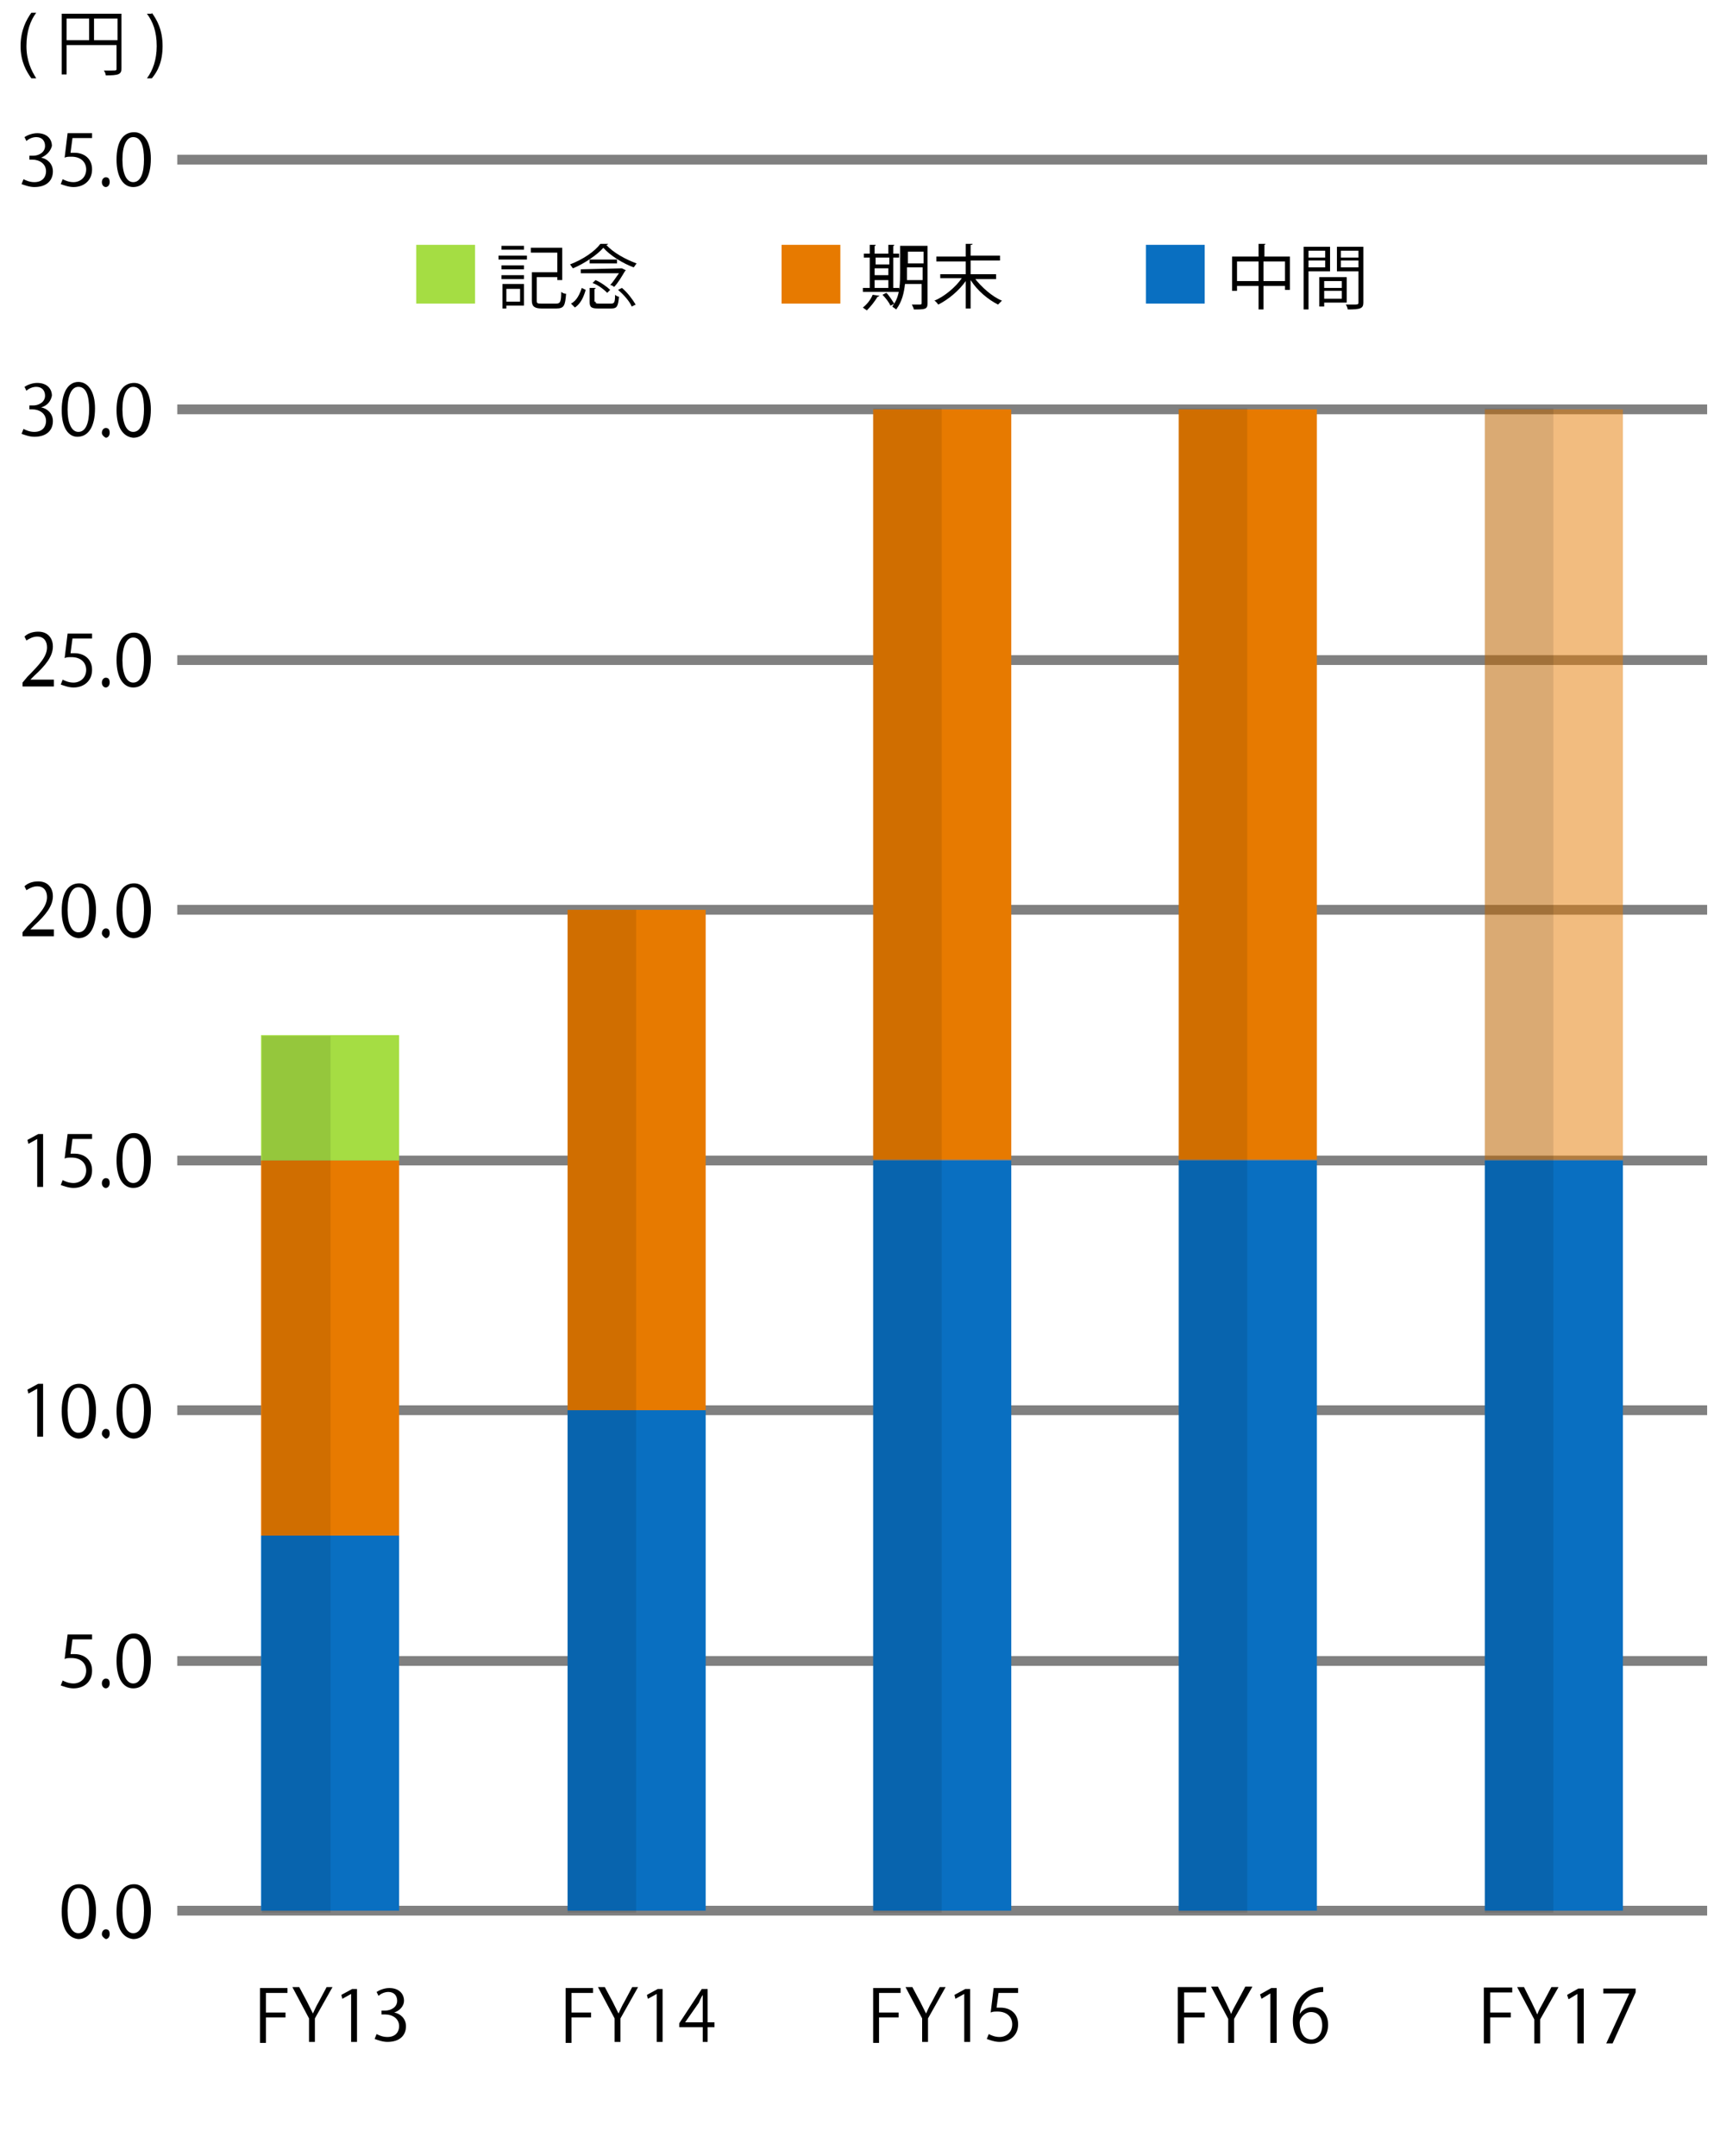
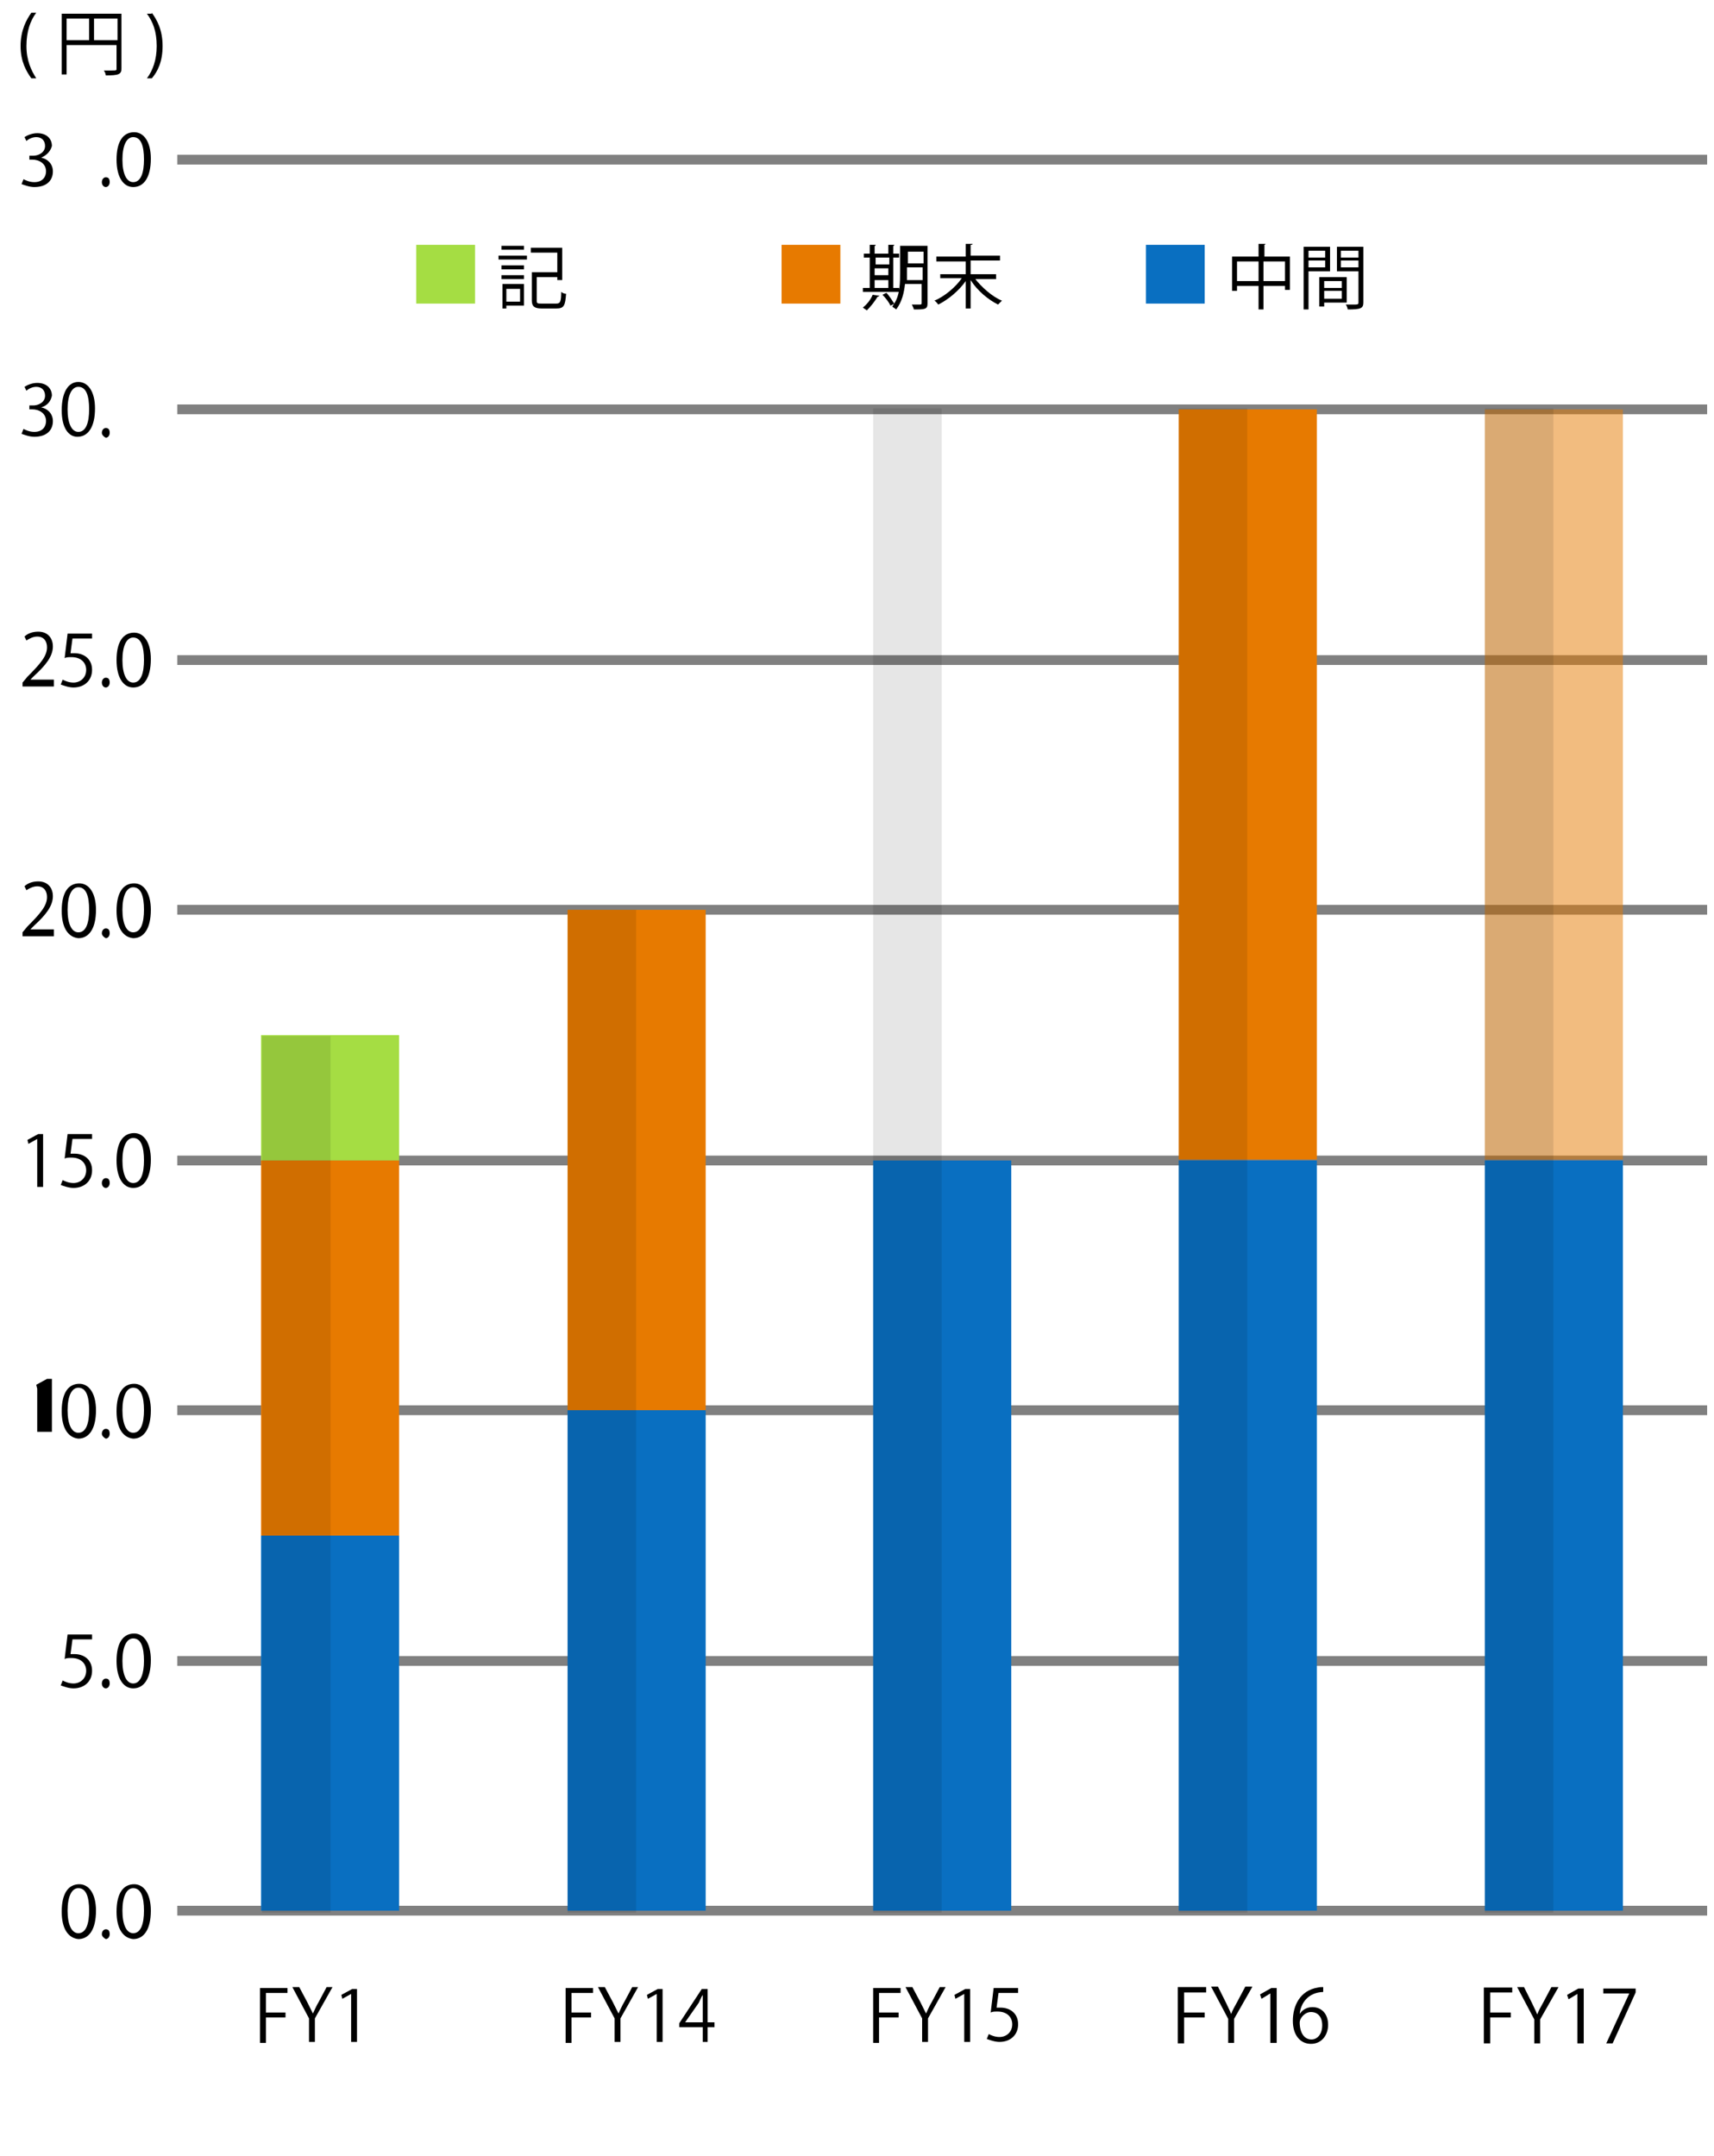
<svg xmlns="http://www.w3.org/2000/svg" version="1.1" id="JP" x="0px" y="0px" viewBox="0 0 350 440.3" style="enable-background:new 0 0 350 440.3;" xml:space="preserve">
  <style type="text/css">
	.st0{fill:#808080;}
	.st1{fill:#A5DD43;}
	.st2{fill:#E77A00;}
	.st3{fill:#096FC1;}
	.st4{fill-opacity:0.1;}
	.st5{fill:#E77A00;enable-background:new    ;}
	.st6{opacity:0.5;fill:#E77A00;enable-background:new    ;}
</style>
  <g>
    <path d="M6.4,16c-1-1.4-2.2-3.4-2.2-6.6S5.4,4,6.4,2.6h1c-1.2,1.6-2,3.8-2,6.8s1,5,2,6.6H6.4z" />
    <path d="M24.8,2.8V14c0,1.2-0.6,1.4-3.2,1.4c0-0.2-0.2-0.8-0.4-1c0.6,0,1,0,1.4,0c1.2,0,1.2,0,1.2-0.4V9.2H13.6v6h-1V2.8H24.8z    M13.6,3.8v4.4h4.6V3.8H13.6z M19.2,8.2H24V3.8h-4.8V8.2z" />
    <path d="M31,2.6C32,4,33.2,6,33.2,9.4c0,3.2-1,5.2-2.2,6.6h-1c1.2-1.6,2-3.8,2-6.6c0-3-0.8-5-2-6.6h1V2.6z" />
  </g>
  <g>
    <rect x="36.2" y="389.2" class="st0" width="312.4" height="2" />
  </g>
  <g>
    <g>
      <g>
        <path d="M12.6,390.4c0-3.8,1.4-5.6,3.6-5.6c2,0,3.4,2,3.4,5.4c0,3.8-1.4,5.8-3.6,5.8C14,395.8,12.6,394,12.6,390.4z M18.2,390.2     c0-2.8-0.6-4.6-2.2-4.6c-1.4,0-2.2,1.8-2.2,4.6c0,2.8,0.8,4.6,2.2,4.6C17.6,394.8,18.2,392.8,18.2,390.2z" />
        <path d="M20.8,395c0-0.6,0.4-1,0.8-1c0.6,0,0.8,0.4,0.8,1s-0.4,1-0.8,1C21.2,395.8,20.8,395.4,20.8,395z" />
        <path d="M23.8,390.4c0-3.8,1.4-5.6,3.6-5.6c2,0,3.4,2,3.4,5.4c0,3.8-1.4,5.8-3.6,5.8C25.2,395.8,23.8,394,23.8,390.4z      M29.4,390.2c0-2.8-0.6-4.6-2.2-4.6c-1.4,0-2.2,1.8-2.2,4.6c0,2.8,0.8,4.6,2.2,4.6C28.8,394.8,29.4,392.8,29.4,390.2z" />
      </g>
      <g>
        <path d="M18.8,333.8v1h-4l-0.4,3c0.2,0,0.4,0,0.8,0c2,0,3.6,1.2,3.6,3.4c0,2.2-1.6,3.6-3.8,3.6c-1,0-2-0.4-2.6-0.6l0.4-1     c0.4,0.2,1.2,0.6,2.2,0.6c1.4,0,2.6-1,2.6-2.6c0-1.4-1-2.6-3-2.6c-0.6,0-1,0-1.4,0.2l0.6-5H18.8z" />
        <path d="M20.8,343.8c0-0.6,0.4-1,0.8-1c0.6,0,0.8,0.4,0.8,1s-0.4,1-0.8,1S20.8,344.4,20.8,343.8z" />
        <path d="M23.8,339.2c0-3.8,1.4-5.6,3.6-5.6c2,0,3.4,2,3.4,5.4c0,3.8-1.4,5.8-3.6,5.8C25.2,344.8,23.8,342.8,23.8,339.2z      M29.4,339.2c0-2.8-0.6-4.6-2.2-4.6c-1.4,0-2.2,1.8-2.2,4.6c0,2.8,0.8,4.6,2.2,4.6C28.8,343.8,29.4,341.6,29.4,339.2z" />
      </g>
      <g>
-         <path d="M7.6,293.4v-9.8l0,0l-1.8,1l-0.2-0.8l2.2-1.2h1v10.8H7.6z" />
+         <path d="M7.6,293.4v-9.8l0,0l-0.2-0.8l2.2-1.2h1v10.8H7.6z" />
        <path d="M12.6,288.2c0-3.8,1.4-5.6,3.6-5.6c2,0,3.4,2,3.4,5.4c0,3.8-1.4,5.8-3.6,5.8C14,293.6,12.6,291.8,12.6,288.2z M18.2,288     c0-2.8-0.6-4.6-2.2-4.6c-1.4,0-2.2,1.8-2.2,4.6c0,2.8,0.8,4.6,2.2,4.6C17.6,292.6,18.2,290.6,18.2,288z" />
        <path d="M20.8,292.8c0-0.6,0.4-1,0.8-1c0.6,0,0.8,0.4,0.8,1s-0.4,1-0.8,1C21.2,293.6,20.8,293.2,20.8,292.8z" />
        <path d="M23.8,288.2c0-3.8,1.4-5.6,3.6-5.6c2,0,3.4,2,3.4,5.4c0,3.8-1.4,5.8-3.6,5.8C25.2,293.6,23.8,291.8,23.8,288.2z      M29.4,288c0-2.8-0.6-4.6-2.2-4.6c-1.4,0-2.2,1.8-2.2,4.6c0,2.8,0.8,4.6,2.2,4.6C28.8,292.6,29.4,290.6,29.4,288z" />
      </g>
      <g>
        <path d="M7.6,242.4v-9.8l0,0l-1.8,1l-0.2-0.8l2.2-1.2h1v10.8H7.6z" />
        <path d="M18.8,231.6v1h-4l-0.4,3c0.2,0,0.4,0,0.8,0c2,0,3.6,1.2,3.6,3.4s-1.6,3.6-3.8,3.6c-1,0-2-0.4-2.6-0.6l0.4-1     c0.4,0.2,1.2,0.6,2.2,0.6c1.4,0,2.6-1,2.6-2.6c0-1.4-1-2.6-3-2.6c-0.6,0-1,0-1.4,0.2l0.6-5C13.8,231.6,18.8,231.6,18.8,231.6z" />
        <path d="M20.8,241.6c0-0.6,0.4-1,0.8-1c0.6,0,0.8,0.4,0.8,1s-0.4,1-0.8,1S20.8,242.2,20.8,241.6z" />
        <path d="M23.8,237c0-3.8,1.4-5.6,3.6-5.6c2,0,3.4,2,3.4,5.4c0,3.8-1.4,5.8-3.6,5.8C25.2,242.6,23.8,240.6,23.8,237z M29.4,237     c0-2.8-0.6-4.6-2.2-4.6c-1.4,0-2.2,1.8-2.2,4.6s0.8,4.6,2.2,4.6C28.8,241.6,29.4,239.6,29.4,237z" />
      </g>
      <g>
        <path d="M11,191.2H4.6v-0.8l1-1.2c2.6-2.6,4-4.2,4-6c0-1.2-0.6-2.2-2-2.2c-0.8,0-1.6,0.4-2.2,0.8L5,181c0.6-0.6,1.6-1,2.8-1     c2.2,0,3,1.6,3,3c0,2-1.4,3.8-3.8,6l-0.8,0.8l0,0H11V191.2z" />
        <path d="M12.6,186c0-3.8,1.4-5.6,3.6-5.6c2,0,3.4,2,3.4,5.4c0,3.8-1.4,5.8-3.6,5.8C14,191.4,12.6,189.6,12.6,186z M18.2,185.8     c0-2.8-0.6-4.6-2.2-4.6c-1.4,0-2.2,1.8-2.2,4.6s0.8,4.6,2.2,4.6C17.6,190.4,18.2,188.4,18.2,185.8z" />
        <path d="M20.8,190.6c0-0.6,0.4-1,0.8-1c0.6,0,0.8,0.4,0.8,1s-0.4,1-0.8,1C21.2,191.4,20.8,191,20.8,190.6z" />
        <path d="M23.8,186c0-3.8,1.4-5.6,3.6-5.6c2,0,3.4,2,3.4,5.4c0,3.8-1.4,5.8-3.6,5.8C25.2,191.4,23.8,189.6,23.8,186z M29.4,185.8     c0-2.8-0.6-4.6-2.2-4.6c-1.4,0-2.2,1.8-2.2,4.6s0.8,4.6,2.2,4.6C28.8,190.4,29.4,188.4,29.4,185.8z" />
      </g>
      <g>
        <path d="M11,140.2H4.6v-0.8l1-1.2c2.6-2.6,4-4.2,4-6c0-1.2-0.6-2.2-2-2.2c-0.8,0-1.6,0.4-2.2,0.8L5,130c0.6-0.6,1.6-1,2.8-1     c2.2,0,3,1.6,3,3c0,2-1.4,3.8-3.8,6l-0.8,0.8l0,0H11V140.2z" />
        <path d="M18.8,129.4v1h-4l-0.4,3c0.2,0,0.4,0,0.8,0c2,0,3.6,1.2,3.6,3.4s-1.6,3.6-3.8,3.6c-1,0-2-0.4-2.6-0.6l0.4-1     c0.4,0.2,1.2,0.6,2.2,0.6c1.4,0,2.6-1,2.6-2.6c0-1.4-1-2.6-3-2.6c-0.6,0-1,0-1.4,0.2l0.6-5C13.8,129.4,18.8,129.4,18.8,129.4z" />
        <path d="M20.8,139.4c0-0.6,0.4-1,0.8-1c0.6,0,0.8,0.4,0.8,1s-0.4,1-0.8,1S20.8,140,20.8,139.4z" />
        <path d="M23.8,134.8c0-3.8,1.4-5.6,3.6-5.6c2,0,3.4,2,3.4,5.4c0,3.8-1.4,5.8-3.6,5.8C25.2,140.4,23.8,138.4,23.8,134.8z      M29.4,134.8c0-2.8-0.6-4.6-2.2-4.6c-1.4,0-2.2,1.8-2.2,4.6s0.8,4.6,2.2,4.6C28.8,139.4,29.4,137.4,29.4,134.8z" />
      </g>
      <g>
        <path d="M8.4,83.2c1.2,0.2,2.4,1.2,2.4,2.8c0,1.8-1.2,3.2-3.8,3.2c-1,0-2-0.4-2.6-0.6l0.4-1C5.2,87.8,6,88.2,7,88.2     c1.8,0,2.4-1.2,2.4-2.2c0-1.6-1.4-2.4-2.8-2.4H6v-0.8h0.8c1,0,2.4-0.6,2.4-2c0-1-0.6-1.8-1.8-1.8c-0.8,0-1.6,0.4-2,0.8L5,79     c0.6-0.4,1.6-0.8,2.6-0.8c2,0,3,1.2,3,2.6C10.4,81.8,9.8,82.8,8.4,83.2L8.4,83.2z" />
        <path d="M12.6,83.8C12.6,80,14,78,16,78s3.4,2,3.4,5.4c0,3.8-1.4,5.8-3.6,5.8C14,89.2,12.6,87.4,12.6,83.8z M18.2,83.6     c0-2.8-0.6-4.6-2.2-4.6c-1.4,0-2.2,1.8-2.2,4.6c0,2.8,0.8,4.6,2.2,4.6C17.6,88.2,18.2,86.2,18.2,83.6z" />
        <path d="M20.8,88.4c0-0.6,0.4-1,0.8-1c0.6,0,0.8,0.4,0.8,1s-0.4,1-0.8,1C21.2,89.2,20.8,88.8,20.8,88.4z" />
-         <path d="M23.8,83.8c0-3.8,1.4-5.6,3.6-5.6c2,0,3.4,2,3.4,5.4c0,3.8-1.4,5.8-3.6,5.8C25.2,89.2,23.8,87.4,23.8,83.8z M29.4,83.6     c0-2.8-0.6-4.6-2.2-4.6c-1.4,0-2.2,1.8-2.2,4.6c0,2.8,0.8,4.6,2.2,4.6C28.8,88.2,29.4,86.2,29.4,83.6z" />
      </g>
      <g>
        <path d="M8.4,32.2c1.2,0.2,2.4,1.2,2.4,2.8c0,1.8-1.2,3.2-3.8,3.2c-1,0-2-0.4-2.6-0.6l0.4-1C5.2,36.8,6,37.2,7,37.2     c1.8,0,2.4-1.2,2.4-2.2c0-1.6-1.4-2.4-2.8-2.4H6v-0.8h0.8c1,0,2.4-0.6,2.4-2c0-1-0.6-1.8-1.8-1.8c-0.8,0-1.6,0.4-2,0.8L5,28     c0.6-0.4,1.6-0.8,2.6-0.8c2,0,3,1.2,3,2.6C10.4,30.6,9.8,31.6,8.4,32.2L8.4,32.2z" />
-         <path d="M18.8,27.2v1h-4l-0.4,3c0.2,0,0.4,0,0.8,0c2,0,3.6,1.2,3.6,3.4s-1.6,3.6-3.8,3.6c-1,0-2-0.4-2.6-0.6l0.4-1     c0.4,0.2,1.2,0.6,2.2,0.6c1.4,0,2.6-1,2.6-2.6c0-1.4-1-2.6-3-2.6c-0.6,0-1,0-1.4,0.2l0.6-5C13.8,27.2,18.8,27.2,18.8,27.2z" />
        <path d="M20.8,37.2c0-0.6,0.4-1,0.8-1c0.6,0,0.8,0.4,0.8,1s-0.4,1-0.8,1S20.8,37.8,20.8,37.2z" />
        <path d="M23.8,32.6c0-3.8,1.4-5.6,3.6-5.6c2,0,3.4,2,3.4,5.4c0,3.8-1.4,5.8-3.6,5.8C25.2,38.2,23.8,36.2,23.8,32.6z M29.4,32.6     c0-2.8-0.6-4.6-2.2-4.6c-1.4,0-2.2,1.8-2.2,4.6s0.8,4.6,2.2,4.6C28.8,37.2,29.4,35.2,29.4,32.6z" />
      </g>
    </g>
    <g>
      <g>
        <rect x="36.2" y="338.2" class="st0" width="312.4" height="2" />
        <rect x="36.2" y="287" class="st0" width="312.4" height="2" />
        <rect x="36.2" y="236" class="st0" width="312.4" height="2" />
        <rect x="36.2" y="184.8" class="st0" width="312.4" height="2" />
        <rect x="36.2" y="133.8" class="st0" width="312.4" height="2" />
        <rect x="36.2" y="82.6" class="st0" width="312.4" height="2" />
        <rect x="36.2" y="31.6" class="st0" width="312.4" height="2" />
      </g>
    </g>
  </g>
  <g>
    <g>
      <g>
        <rect x="53.3" y="211.4" class="st1" width="28.2" height="25.6" />
      </g>
    </g>
    <g>
      <g>
        <rect x="53.3" y="237" class="st2" width="28.2" height="76.6" />
        <rect x="115.9" y="185.8" class="st2" width="28.2" height="102.2" />
-         <rect x="178.3" y="83.6" class="st2" width="28.2" height="153.2" />
      </g>
    </g>
    <g>
      <g>
        <rect x="53.3" y="313.6" class="st3" width="28.2" height="76.6" />
        <rect x="115.9" y="288" class="st3" width="28.2" height="102.2" />
        <rect x="178.3" y="237" class="st3" width="28.2" height="153.2" />
      </g>
    </g>
  </g>
  <g>
    <path d="M178.3,417v-11h5.6v1h-4.4v4h4v1h-4v5.2h-1.2V417z" />
    <path d="M193.1,405.8l-3.6,6.4v4.8h-1.2v-4.8l-3.4-6.4h1.4l1.6,3c0.4,0.8,0.8,1.6,1.2,2.4l0,0c0.4-0.8,0.6-1.4,1.2-2.4l1.6-3H193.1   z" />
    <path d="M196.9,417v-9.8l0,0l-1.8,1l-0.2-0.8l2.2-1.2h1V417H196.9z" />
    <path d="M207.9,406v1h-4l-0.4,3c0.2,0,0.4,0,0.8,0c2,0,3.6,1.2,3.6,3.4c0,2.2-1.6,3.6-3.8,3.6c-1,0-2-0.4-2.6-0.6l0.4-1   c0.4,0.2,1.2,0.6,2.2,0.6c1.4,0,2.6-1,2.6-2.6c0-1.4-1-2.6-3-2.6c-0.6,0-1,0-1.4,0.2l0.6-5H207.9z" />
  </g>
  <g>
    <path d="M53.1,417v-11h5.6v1h-4.4v4h4v1h-4v5.2h-1.2V417z" />
    <path d="M67.9,405.8l-3.6,6.4v4.8h-1.2v-4.8l-3.4-6.4h1.4l1.6,3c0.4,0.8,0.8,1.6,1.2,2.4l0,0c0.4-0.8,0.6-1.4,1.2-2.4l1.6-3H67.9z" />
    <path d="M71.7,417v-9.8l0,0l-1.8,1l-0.2-0.8l2.2-1.2h1V417H71.7z" />
-     <path d="M80.5,411c1.2,0.2,2.4,1.2,2.4,2.8c0,1.8-1.2,3.2-3.8,3.2c-1,0-2-0.4-2.6-0.6l0.4-1c0.4,0.2,1.2,0.6,2.2,0.6   c1.8,0,2.4-1.2,2.4-2.2c0-1.6-1.4-2.4-2.8-2.4h-0.8v-0.8h0.8c1,0,2.4-0.6,2.4-2c0-1-0.6-1.8-1.8-1.8c-0.8,0-1.6,0.4-2,0.8l-0.4-0.8   c0.6-0.4,1.6-0.8,2.6-0.8c2,0,3,1.2,3,2.6C82.5,409.6,81.7,410.6,80.5,411L80.5,411z" />
  </g>
  <g>
    <path d="M115.5,417v-11h5.6v1h-4.4v4h4v1h-4v5.2h-1.2V417z" />
    <path d="M130.3,405.8l-3.6,6.4v4.8h-1.2v-4.8l-3.4-6.4h1.4l1.6,3c0.4,0.8,0.8,1.6,1.2,2.4l0,0c0.4-0.8,0.6-1.4,1.2-2.4l1.6-3H130.3   z" />
    <path d="M134.1,417v-9.8l0,0l-1.8,1l-0.2-0.8l2.2-1.2h1V417H134.1z" />
    <path d="M144.7,417h-1.2v-3h-4.8v-0.8l4.6-7h1.2v6.8h1.4v1h-1.4v3H144.7z M139.9,413h3.6v-3.8c0-0.6,0-1.2,0-1.8l0,0   c-0.4,0.6-0.6,1.2-0.8,1.6L139.9,413L139.9,413z" />
  </g>
  <g>
    <g>
      <g>
        <path d="M258,52.4h5.4v6.8h-1v-0.8H258v4.8h-1v-4.8h-4.4v1h-1v-7h5.4v-2.6h1.4c0,0.2-0.2,0.2-0.2,0.2v2.4     C258.2,52.4,258,52.4,258,52.4z M252.6,57.4h4.4v-4h-4.4V57.4z M258,57.4h4.4v-4H258V57.4z" />
        <path d="M271.6,55.4h-4.4v7.8h-1V50.4h5.4V55.4z M270.6,51.2h-3.4v1.4h3.4V51.2z M267.2,54.6h3.4v-1.4h-3.4V54.6z M275,61.8h-4.6     v0.8h-1v-6h5.6V61.8z M274,57.4h-3.6v1.4h3.6V57.4z M270.4,61h3.6v-1.6h-3.6V61z M278.4,50.4v11.4c0,1.2-0.6,1.4-3.2,1.4     c0-0.2-0.2-0.8-0.4-1c0.4,0,1,0,1.4,0c1,0,1.2,0,1.2-0.4v-6.4H273v-5H278.4z M277.4,51.2h-3.6v1.4h3.6V51.2z M273.8,54.6h3.6     v-1.4h-3.6V54.6z" />
      </g>
      <rect x="234" y="50" class="st3" width="12" height="12" />
    </g>
    <g>
      <path d="M101.8,53v-0.8h5.8V53H101.8z M107,58.2v4.2h-3.6V63h-0.8v-5h4.4V58.2z M102.4,55v-0.8h4.6V55H102.4z M102.4,57v-0.8h4.6    V57H102.4z M107,50.2V51h-4.6v-0.8H107z M106.2,59h-2.8v2.6h2.8V59z M109.6,61.4c0,0.6,0.2,0.6,1,0.6h3c0.8,0,1-0.4,1-2.4    c0.2,0.2,0.6,0.4,1,0.4c-0.2,2.4-0.4,3-2,3h-3c-1.4,0-2-0.4-2-1.6v-5.8h5.2v-4h-5.4v-1h6.4v6.6h-1v-0.6h-4.2V61.4z" />
-       <path d="M124.2,49.8C124,50,124,50,123.8,50c1.4,1.6,4,3,6.2,3.8c-0.2,0.2-0.4,0.6-0.6,0.8c-2.2-0.8-4.8-2.4-6.2-4    c-1.2,1.4-3.8,3.2-6.2,4.2c-0.2-0.2-0.4-0.6-0.6-0.8c2.6-1,5-2.6,6.2-4.2H124.2z M119.6,59.2c-0.4,1.4-1,2.8-2.2,3.6l-0.8-0.8    c1.2-0.6,1.8-2,2.2-3.2L119.6,59.2z M127,54.8l0.8,0.4l-0.2,0.2c-0.6,1-1.4,2.4-2.2,3.2c-0.2-0.2-0.6-0.4-0.8-0.4    c0.6-0.6,1.2-1.6,1.8-2.4h-7.8V55L127,54.8L127,54.8z M120.6,53h5.4v0.8h-5.6V53H120.6z M121.6,61.6c0,0.4,0.2,0.4,0.8,0.4h2.4    c0.6,0,0.8-0.2,0.8-1.8c0.2,0.2,0.6,0.4,0.8,0.4c-0.2,2-0.4,2.4-1.6,2.4h-2.6c-1.4,0-1.8-0.2-1.8-1.4v-2.8h1.2    c0,0.2,0,0.2-0.2,0.2v2.6C121.4,61.6,121.6,61.6,121.6,61.6z M124,59.8c-0.6-0.6-1.8-1.6-3-2l0.6-0.6c1,0.4,2.4,1.4,3,2L124,59.8z     M129,62.6c-0.4-1-1.6-2.4-2.8-3.4l0.8-0.4c1.2,1,2.2,2.4,2.8,3.4L129,62.6z" />
    </g>
    <rect x="85" y="50" class="st1" width="12" height="12" />
    <g>
      <g>
        <path d="M183.6,58.8v0.8h-7.4v-0.8h1.4v-6.2h-1.2v-0.8h1.2V50h1.2c0,0.2,0,0.2-0.2,0.2v1.6h2.8V50h1.2c0,0.2,0,0.2-0.2,0.2v1.6     h1.2v0.8h-1.2v6.2H183.6z M179.6,60.4c0,0-0.2,0.2-0.4,0.2c-0.6,1-1.4,2-2.2,2.8c-0.2-0.2-0.6-0.4-0.8-0.6c0.8-0.6,1.6-1.6,2-2.6     L179.6,60.4z M181.6,52.6h-2.8V54h2.8V52.6z M178.6,54.8v1.4h2.8v-1.4H178.6z M178.6,57.2v1.6h2.8v-1.6H178.6z M189.4,50.6V62     c0,1.2-0.6,1.2-2.8,1.2c0-0.2-0.2-0.6-0.4-1c0.4,0,1,0,1.2,0c0.8,0,0.8,0,0.8-0.4V58h-3.4c-0.2,1.8-0.6,3.6-1.8,5.2     c-0.2-0.2-0.6-0.4-0.8-0.6c0.2-0.2,0.2-0.4,0.4-0.6c0,0-0.6,0.4-0.8,0.4c-0.2-0.6-1-1.6-1.6-2.2l0.8-0.4c0.6,0.6,1.2,1.6,1.6,2.2     c1.2-1.8,1.2-4.4,1.2-6.4v-5.4h5.6V50.6z M185.2,55.8c0,0.4,0,1,0,1.4h3.2v-2.6h-3.2V55.8z M188.6,51.4h-3.2v2.4h3.2V51.4z" />
        <path d="M199,56.8c1.4,1.8,3.6,3.8,5.6,4.6c-0.2,0.2-0.6,0.6-0.8,0.8c-2-1-4.2-2.8-5.6-5V63h-1v-5.6c-1.4,2-3.6,3.8-5.6,4.8     c-0.2-0.2-0.4-0.6-0.8-0.8c2-0.8,4.4-2.8,5.6-4.6H192V56h5.2v-2.6h-6v-1h6v-2.6h1.4c0,0.2-0.2,0.2-0.4,0.2v2.2h6v1h-6V56h5.2v1     H199V56.8z" />
      </g>
      <rect x="159.6" y="50" class="st2" width="12" height="12" />
    </g>
  </g>
  <rect x="178.3" y="83.4" class="st4" width="14" height="307.2" />
  <rect x="240.7" y="83.6" class="st5" width="28.2" height="153.2" />
  <rect x="240.7" y="237" class="st3" width="28.2" height="153.2" />
  <rect x="240.7" y="83.4" class="st4" width="14" height="307.2" />
  <rect x="303.2" y="83.6" class="st6" width="28.2" height="153.2" />
  <rect x="303.2" y="237" class="st3" width="28.2" height="153.2" />
  <rect x="303.2" y="83.4" class="st4" width="14" height="307.2" />
  <rect x="115.9" y="185.8" class="st4" width="14" height="204.8" />
  <rect x="53.5" y="211.6" class="st4" width="14" height="179" />
  <g>
    <path d="M240.5,417.2v-11.4h5.8v1.1h-4.5v4.1h4.2v1h-4.2v5.3h-1.3V417.2z" />
    <path d="M255.7,405.8l-3.7,6.5v4.9h-1.2v-4.9l-3.5-6.6h1.4l1.6,3.2c0.4,0.9,0.8,1.6,1.1,2.4l0,0c0.3-0.8,0.7-1.5,1.2-2.4l1.7-3.2   h1.4V405.8z" />
    <path d="M259.4,417.2v-10.1l0,0l-1.8,1.1l-0.3-0.9l2.3-1.3h1.1v11.2L259.4,417.2L259.4,417.2z" />
    <path d="M265.4,411.3c0.5-0.8,1.4-1.4,2.6-1.4c1.9,0,3.2,1.4,3.2,3.6c0,2.1-1.3,3.9-3.5,3.9s-3.7-1.8-3.7-4.7c0-3,1.4-6.2,5.1-6.8   c0.4-0.1,0.8-0.1,1.1-0.1v1C267.1,406.9,265.6,409.1,265.4,411.3L265.4,411.3z M270,413.6c0-1.7-0.9-2.7-2.3-2.7   c-1.3,0-2.3,1.3-2.3,2.1c0,2.1,0.9,3.5,2.4,3.5C269.1,416.5,270,415.3,270,413.6z" />
  </g>
  <g>
    <path d="M303,417.3v-11.4h5.8v1h-4.5v4.1h4.2v1h-4.2v5.3H303z" />
    <path d="M318.2,405.9l-3.7,6.5v4.9h-1.2v-4.9l-3.5-6.6h1.4l1.6,3.2c0.4,0.9,0.8,1.6,1.1,2.4h0c0.3-0.8,0.7-1.5,1.2-2.4l1.7-3.2   H318.2z" />
    <path d="M322.1,417.3v-10.1h0l-1.8,1.1l-0.3-0.9l2.3-1.3h1.1v11.2H322.1z" />
    <path d="M327.4,406.1h6.6v0.8l-4.7,10.4H328l4.7-10.2v0h-5.3V406.1z" />
  </g>
</svg>